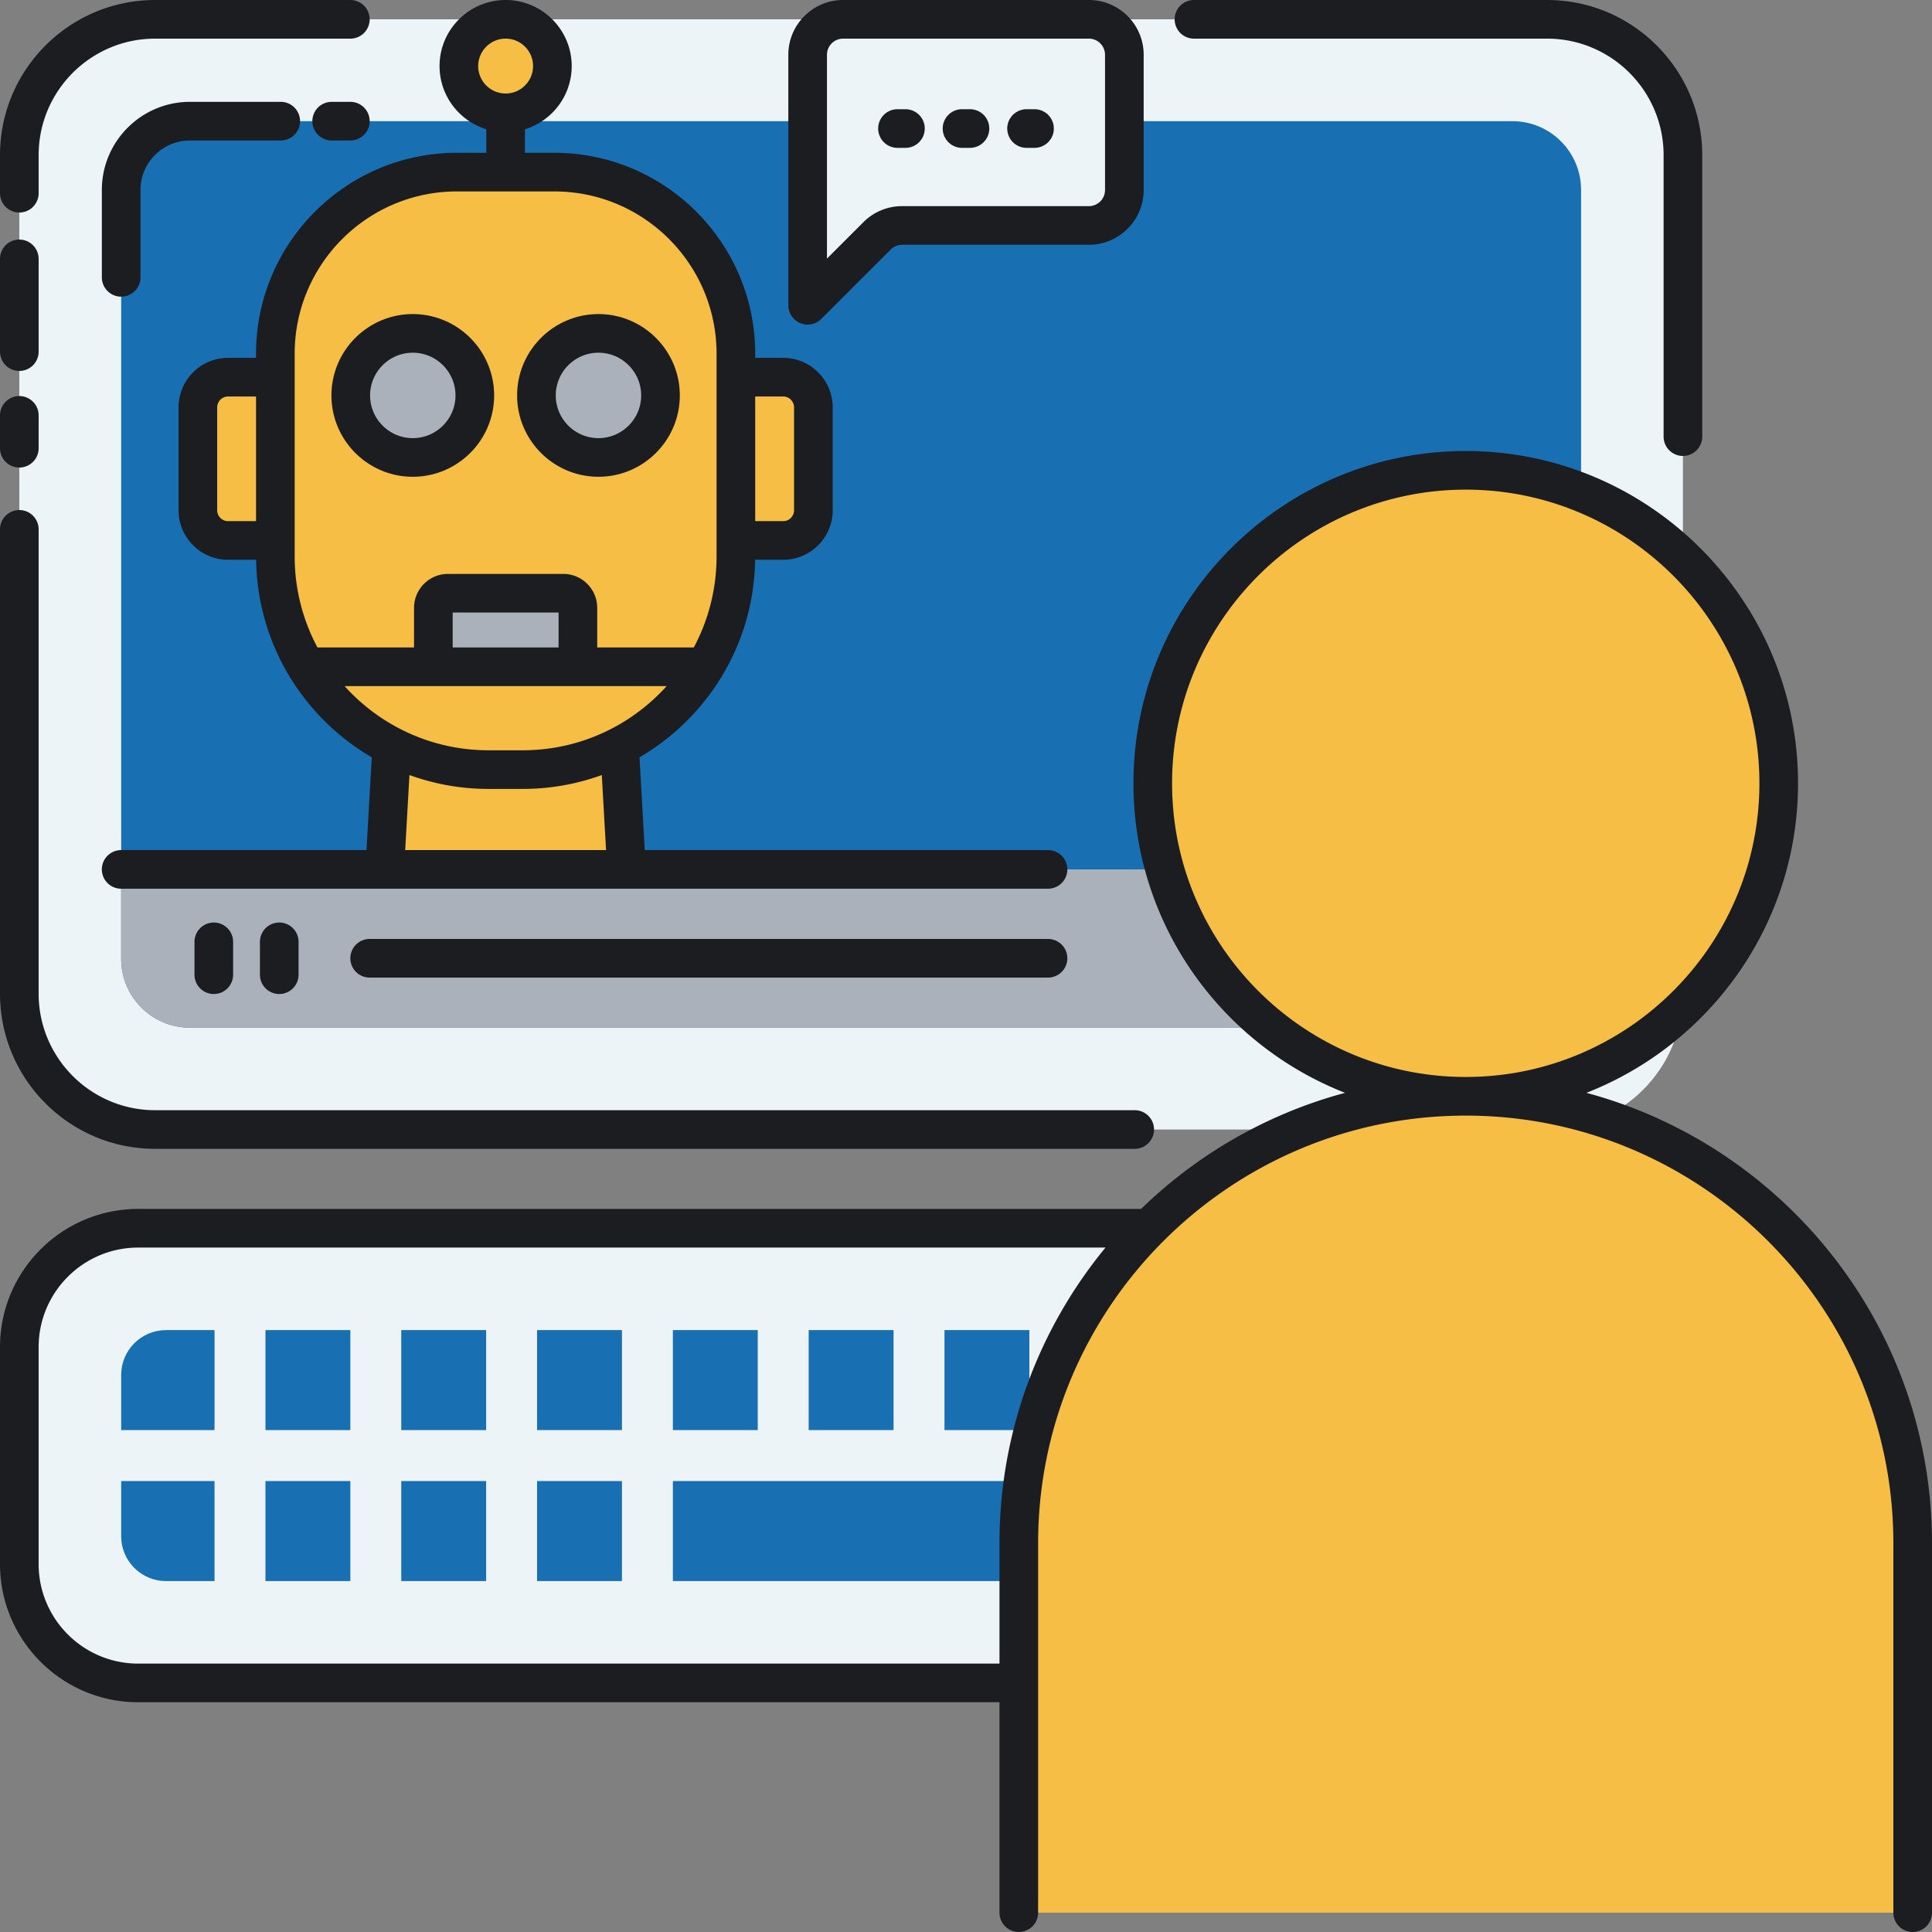
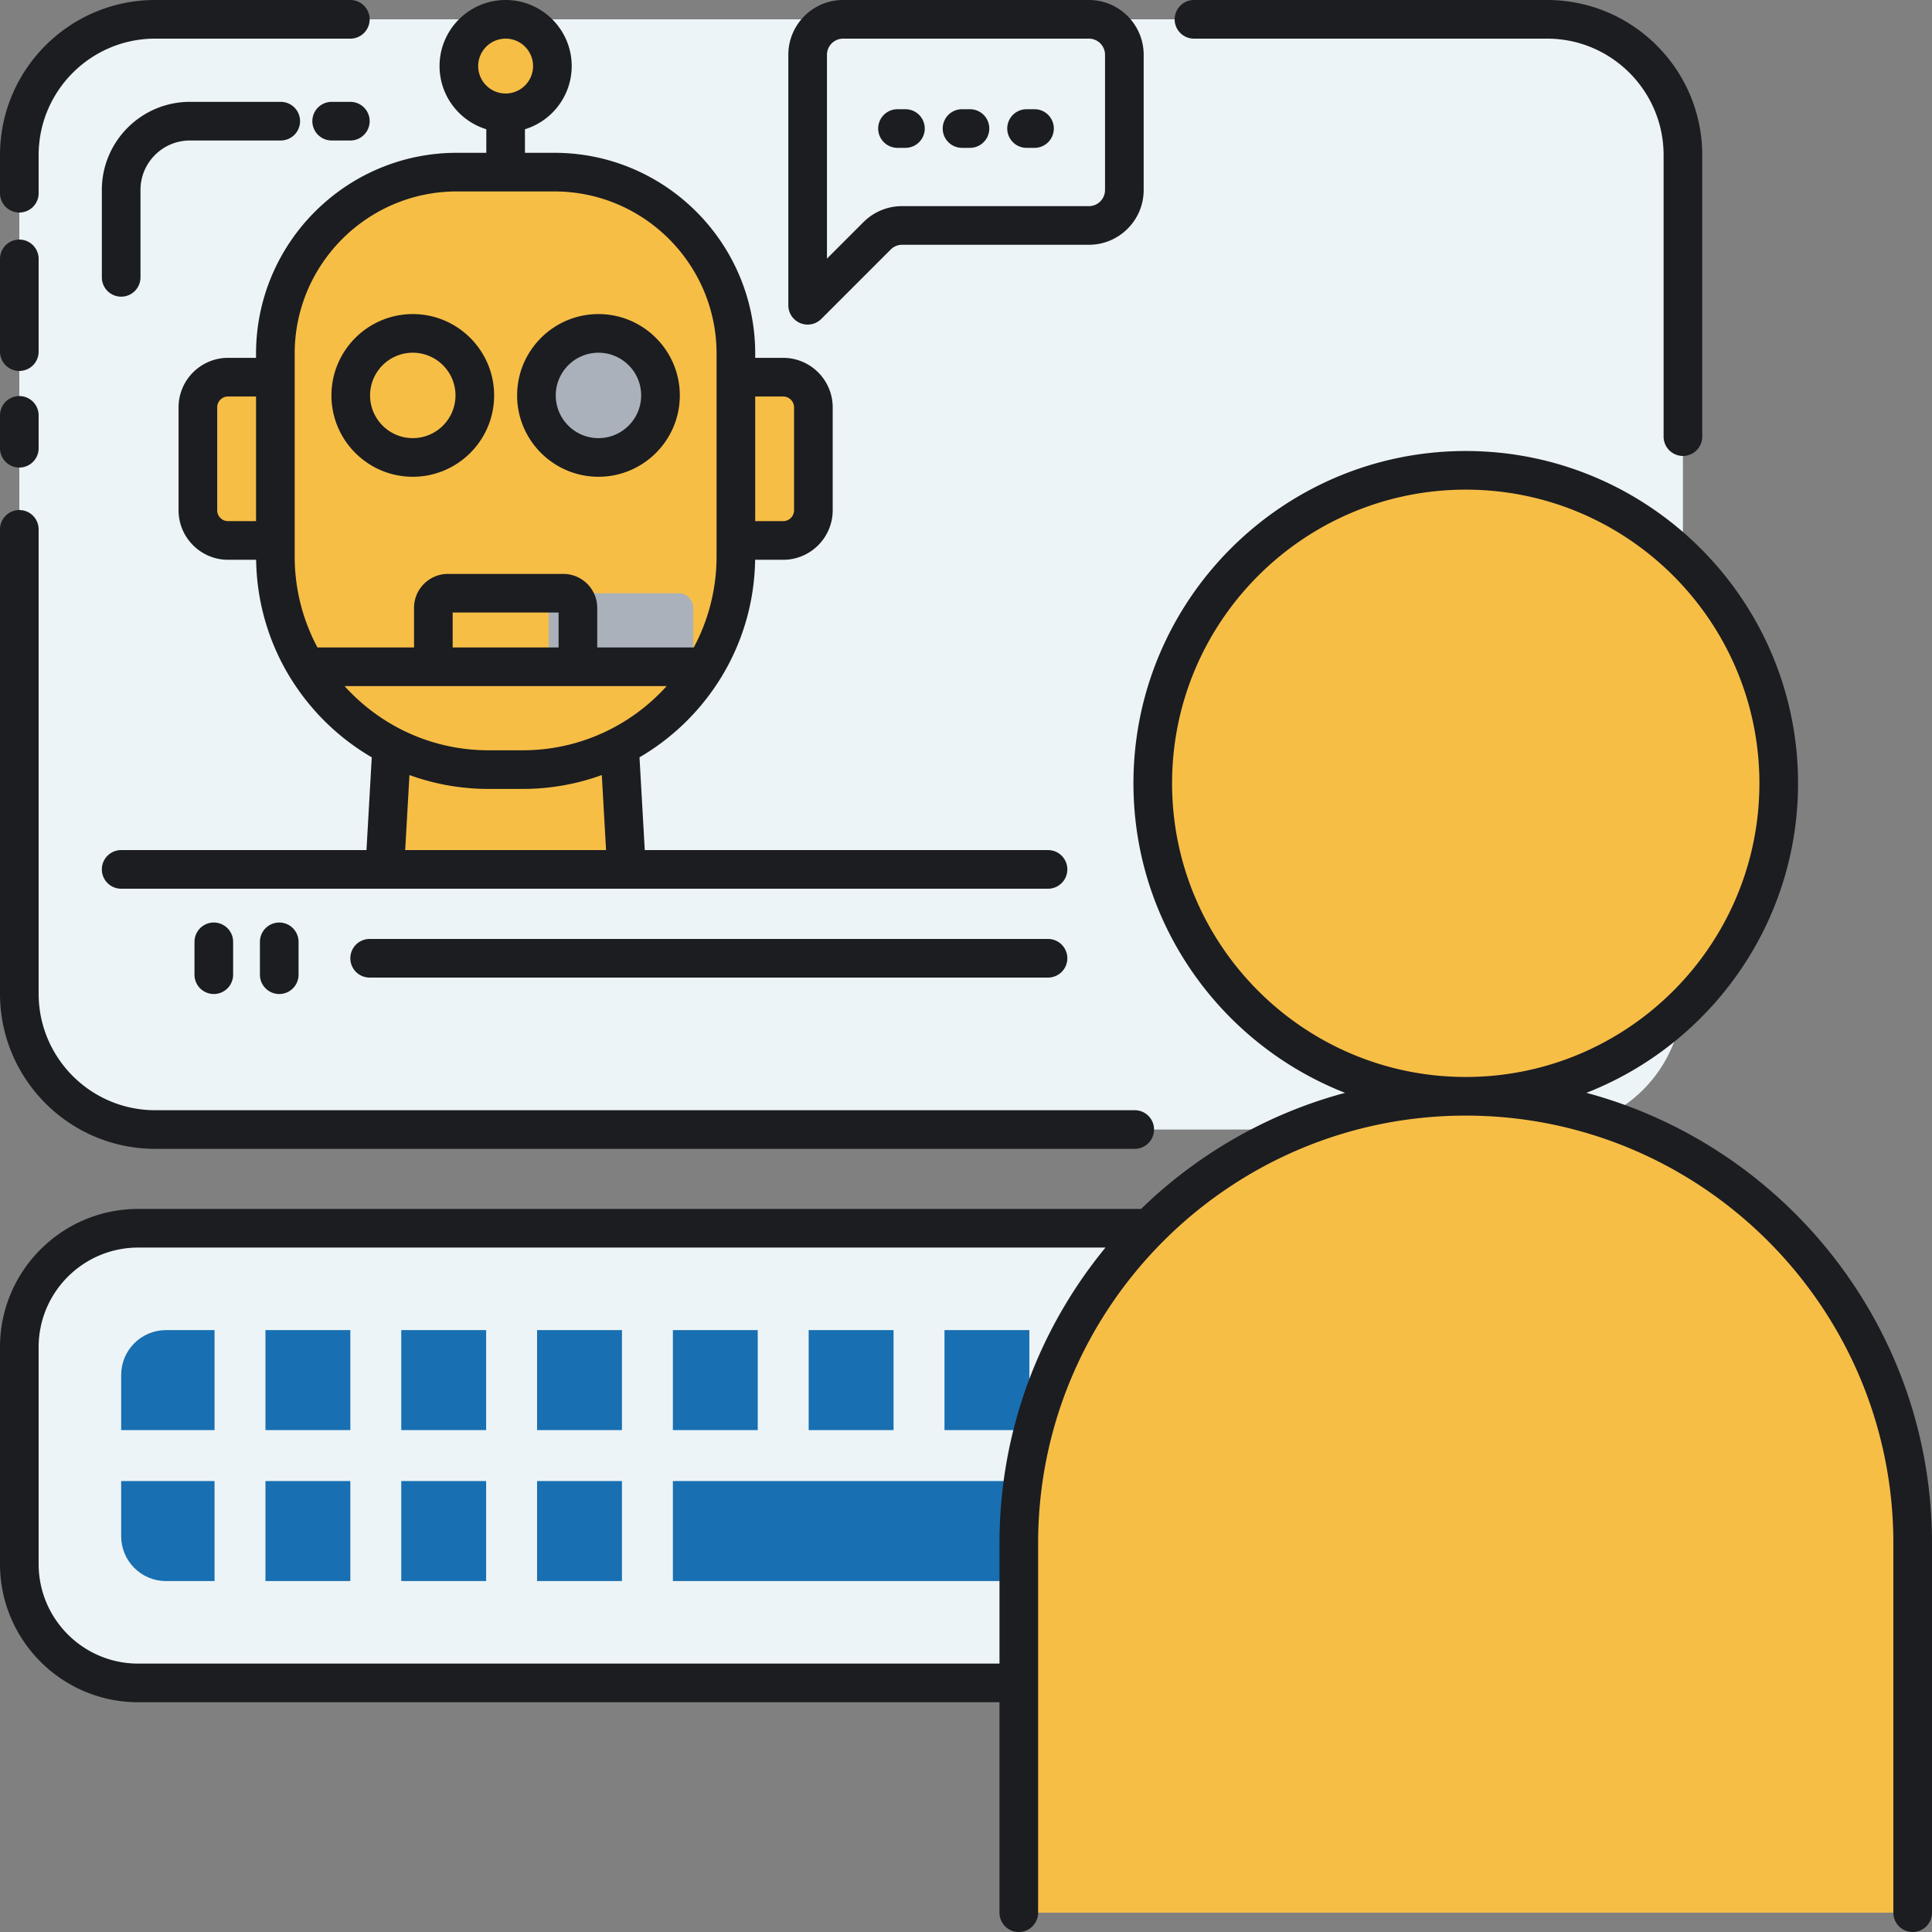
<svg xmlns="http://www.w3.org/2000/svg" width="512" height="512" x="0" y="0" viewBox="0 0 500 500" style="enable-background:new 0 0 512 512" xml:space="preserve" class="">
  <rect x="0" y="0" width="500" height="500" fill="#808080" stroke="none" />
  <g>
    <path fill="#ecf4f7" d="M400.392 292.318H40.146C20.735 292.318 5 276.583 5 257.172V40.146C5 20.735 20.735 5 40.146 5h360.246c19.411 0 35.146 15.735 35.146 35.146v217.026c0 19.411-15.735 35.146-35.146 35.146zM400.392 435.538H40.146C20.735 435.538 5 419.803 5 400.392v-47.374c0-19.411 15.735-35.146 35.146-35.146h360.246c19.411 0 35.146 15.735 35.146 35.146v47.374c0 19.411-15.735 35.146-35.146 35.146z" data-original="#ecf4f7" class="" />
-     <path fill="#186fb1" d="M49.152 265.959c-9.827 0-17.793-7.966-17.793-17.793V49.152c0-9.827 7.966-17.793 17.793-17.793h342.234c9.827 0 17.793 7.966 17.793 17.793v199.014c0 9.827-7.966 17.793-17.793 17.793z" data-original="#83e1e5" class="" opacity="1" />
-     <path fill="#aab1ba" d="M31.359 225v23.166c0 9.827 7.966 17.793 17.793 17.793h342.234c9.827 0 17.793-7.966 17.793-17.793V225z" data-original="#aab1ba" class="" />
    <path fill="#186fb1" d="M103.848 344.232h21.966v25.88h-21.966zM138.994 344.232h21.966v25.88h-21.966zM174.14 344.232h21.966v25.88H174.14zM68.702 344.232h21.966v25.88H68.702zM55.522 344.232H42.965c-6.409 0-11.605 5.196-11.605 11.605v14.275h24.163v-25.88zM209.286 344.232h21.966v25.88h-21.966zM349.87 344.232h21.966v25.88H349.87zM314.724 344.232h21.966v25.88h-21.966zM31.359 383.292v14.281c0 6.409 5.196 11.605 11.605 11.605h12.557v-25.887H31.359zM409.179 370.112v-14.275c0-6.41-5.196-11.605-11.605-11.605h-12.557v25.88zM244.432 344.232h21.966v25.88h-21.966zM279.578 344.232h21.966v25.88h-21.966zM314.724 383.292h21.966v25.887h-21.966zM349.87 383.292h21.966v25.887H349.87zM279.578 383.292h21.966v25.887h-21.966zM385.016 409.179h12.557c6.409 0 11.605-5.196 11.605-11.605v-14.281h-24.163v25.886zM68.702 383.292h21.966v25.887H68.702zM103.848 383.292h21.966v25.887h-21.966zM138.994 383.292h21.966v25.887h-21.966zM231.252 383.292H174.14v25.887h92.258v-25.887z" data-original="#83e1e5" class="" opacity="1" />
    <circle cx="379.333" cy="202.72" r="80.999" fill="#f7be46" data-original="#fddf7f" class="" opacity="1" />
    <path fill="#f7be46" d="M263.667 495v-95.615c0-63.881 51.786-115.667 115.667-115.667S495 335.505 495 399.385V495" data-original="#fddf7f" class="" opacity="1" />
-     <path fill="#ecf4f7" d="M290.983 14.178V49.17a9.178 9.178 0 0 1-9.178 9.178h-48.333a9.179 9.179 0 0 0-6.49 2.688L209.018 79V14.178A9.178 9.178 0 0 1 218.196 5h63.608a9.179 9.179 0 0 1 9.179 9.178z" data-original="#ecf4f7" class="" />
    <path fill="#f7be46" d="M162.14 224.743H99.571l2.135-37.611h58.299z" data-original="#fddf7f" class="" opacity="1" />
    <path fill="#f7be46" d="M135.274 199.173h-8.837c-30.471 0-55.173-24.702-55.173-55.173V91.523c0-25.945 21.033-46.978 46.978-46.978h25.226c25.945 0 46.978 21.033 46.978 46.978V144c.001 30.471-24.701 55.173-55.172 55.173zM59.03 139.873h12.234V97.61H59.03a7.82 7.82 0 0 0-7.819 7.819v26.626a7.82 7.82 0 0 0 7.819 7.818zM202.681 97.61h-12.234v42.263h12.234a7.82 7.82 0 0 0 7.819-7.819v-26.626a7.82 7.82 0 0 0-7.819-7.818z" data-original="#fddf7f" class="" opacity="1" />
    <circle cx="130.856" cy="17.099" r="12.099" fill="#f7be46" data-original="#fddf7f" class="" opacity="1" />
-     <circle cx="106.829" cy="102.335" r="16.052" fill="#aab1ba" data-original="#aab1ba" class="" />
    <circle cx="154.882" cy="102.335" r="16.052" fill="#aab1ba" data-original="#aab1ba" class="" />
-     <path fill="#aab1ba" d="M145.78 172.565h-29.847a3.781 3.781 0 0 1-3.781-3.781v-11.476a3.781 3.781 0 0 1 3.781-3.781h29.847a3.781 3.781 0 0 1 3.781 3.781v11.476a3.78 3.78 0 0 1-3.781 3.781z" data-original="#aab1ba" class="" />
+     <path fill="#aab1ba" d="M145.78 172.565a3.781 3.781 0 0 1-3.781-3.781v-11.476a3.781 3.781 0 0 1 3.781-3.781h29.847a3.781 3.781 0 0 1 3.781 3.781v11.476a3.78 3.78 0 0 1-3.781 3.781z" data-original="#aab1ba" class="" />
    <path fill="#1c1d21" d="M0 91V67a5 5 0 1 1 10 0v24a5 5 0 1 1-10 0zm5 30a5 5 0 0 0 5-5v-8.5a5 5 0 1 0-10 0v8.5a5 5 0 0 0 5 5zM309 10h91.392c16.623 0 30.146 13.523 30.146 30.146V113a5 5 0 1 0 10 0V40.146C440.538 18.009 422.529 0 400.392 0H309a5 5 0 1 0 0 10zM5 55a5 5 0 0 0 5-5v-9.854C10 23.523 23.523 10 40.146 10h50.522a5 5 0 1 0 0-10H40.146C18.009 0 0 18.009 0 40.146V50a5 5 0 0 0 5 5zm35.146 242.318h253.521a5 5 0 1 0 0-10H40.146C23.523 287.318 10 273.795 10 257.172V137a5 5 0 1 0-10 0v120.172c0 22.137 18.009 40.146 40.146 40.146zM31.359 76.777a5 5 0 0 0 5-5V49.152c0-7.054 5.739-12.793 12.793-12.793h23.503a5 5 0 1 0 0-10H49.152c-12.568 0-22.793 10.225-22.793 22.793v22.625a5 5 0 0 0 5 5zm54.477-40.418h4.833a5 5 0 1 0 0-10h-4.833a5 5 0 1 0 0 10zM500 399.386V495a5 5 0 1 1-10 0v-95.614c0-61.022-49.645-110.667-110.667-110.667s-110.667 49.645-110.667 110.667V495a5 5 0 1 1-10 0v-54.462H35.753C16.039 440.538 0 424.499 0 404.785v-56.16c0-19.714 16.039-35.753 35.753-35.753h259.555c14.55-14.136 32.64-24.642 52.798-30.047-32.021-12.527-54.771-43.7-54.771-80.105 0-47.42 38.579-85.999 85.999-85.999s85.999 38.579 85.999 85.999c0 36.406-22.75 67.578-54.771 80.105C462.008 296.621 500 343.646 500 399.386zm-213.904-76.514H35.753c-14.2 0-25.753 11.553-25.753 25.753v56.16c0 14.2 11.553 25.753 25.753 25.753h222.914v-31.152c0-29.019 10.298-55.676 27.429-76.514zm93.237-44.153c41.906 0 75.999-34.093 75.999-75.999s-34.093-75.999-75.999-75.999-75.999 34.093-75.999 75.999 34.094 75.999 75.999 75.999zM204.018 79V14.179C204.018 6.36 210.378 0 218.196 0h63.608c7.818 0 14.178 6.36 14.178 14.179v34.992c0 7.817-6.36 14.178-14.178 14.178h-48.333a4.15 4.15 0 0 0-2.954 1.224l-17.963 17.963a4.998 4.998 0 0 1-5.45 1.084 5.001 5.001 0 0 1-3.086-4.62zm10-12.071 9.427-9.427a14.079 14.079 0 0 1 10.025-4.153h48.333a4.182 4.182 0 0 0 4.178-4.178V14.179A4.184 4.184 0 0 0 281.803 10h-63.608a4.183 4.183 0 0 0-4.178 4.179v52.75zm51.657-28.665h2.055a5 5 0 1 0 0-10h-2.055a5 5 0 1 0 0 10zm-16.702 0h2.055a5 5 0 1 0 0-10h-2.055a5 5 0 1 0 0 10zm-16.702 0h2.055a5 5 0 1 0 0-10h-2.055a5 5 0 1 0 0 10zM50.333 243.75v8.5a5 5 0 1 0 10 0v-8.5a5 5 0 1 0-10 0zm16.936 0v8.5a5 5 0 1 0 10 0v-8.5a5 5 0 1 0-10 0zm203.956-.75H95.667a5 5 0 1 0 0 10h175.558a5 5 0 1 0 0-10zM113.756 17.1c0-9.429 7.671-17.1 17.1-17.1s17.099 7.671 17.099 17.1c0 7.688-5.103 14.205-12.099 16.349v6.096h7.613c28.661 0 51.978 23.317 51.978 51.979v1.087h7.234c7.068 0 12.819 5.75 12.819 12.818v26.626c0 7.068-5.75 12.818-12.819 12.818h-7.257c-.158 10.974-3.257 21.247-8.559 30.058a4.99 4.99 0 0 1-.351.573 60.616 60.616 0 0 1-21.012 20.492L166.865 220h104.36a5 5 0 1 1 0 10H31.359a5 5 0 1 1 0-10h63.487l1.363-24.004a60.62 60.62 0 0 1-21.016-20.498 4.909 4.909 0 0 1-.331-.538c-5.313-8.817-8.419-19.102-8.576-30.088H59.03c-7.068 0-12.819-5.75-12.819-12.818v-26.626c0-7.068 5.75-12.818 12.819-12.818h7.234v-1.087c0-28.661 23.317-51.979 51.979-51.979h7.613v-6.096c-6.996-2.143-12.1-8.66-12.1-16.348zM59.03 134.873h7.234V102.61H59.03a2.822 2.822 0 0 0-2.819 2.818v26.626a2.823 2.823 0 0 0 2.819 2.819zm96.716 65.709a59.88 59.88 0 0 1-20.472 3.591h-8.836a59.88 59.88 0 0 1-20.472-3.591L104.863 220h51.985zm16.783-23.017H89.183c9.19 10.189 22.486 16.607 37.255 16.607h8.836c14.769.001 28.065-6.417 37.255-16.607zm-27.968-19.038h-27.409v9.038h27.409zm50.886-55.917v32.263h7.234a2.822 2.822 0 0 0 2.819-2.818v-26.626a2.822 2.822 0 0 0-2.819-2.818h-7.234zm-51.978-53.065h-25.226c-23.147 0-41.979 18.831-41.979 41.979V144a49.857 49.857 0 0 0 5.895 23.565h24.992v-10.258c0-4.842 3.939-8.78 8.781-8.78h29.847c4.842 0 8.781 3.938 8.781 8.78v10.258h24.991A49.857 49.857 0 0 0 185.446 144V91.523c.001-23.147-18.83-41.978-41.977-41.978zM123.756 17.1c0 3.914 3.185 7.099 7.1 7.099s7.099-3.185 7.099-7.099c0-3.915-3.185-7.1-7.099-7.1s-7.1 3.185-7.1 7.1zm4.125 85.235c0 11.608-9.444 21.052-21.052 21.052s-21.052-9.443-21.052-21.052 9.444-21.052 21.052-21.052c11.609 0 21.052 9.444 21.052 21.052zm-10 0c0-6.094-4.958-11.052-11.052-11.052s-11.052 4.958-11.052 11.052 4.958 11.052 11.052 11.052 11.052-4.958 11.052-11.052zm15.949 0c0-11.608 9.444-21.052 21.052-21.052s21.052 9.443 21.052 21.052-9.444 21.052-21.052 21.052-21.052-9.444-21.052-21.052zm10 0c0 6.094 4.958 11.052 11.052 11.052s11.052-4.958 11.052-11.052-4.958-11.052-11.052-11.052-11.052 4.958-11.052 11.052z" data-original="#1c1d21" class="" />
  </g>
</svg>